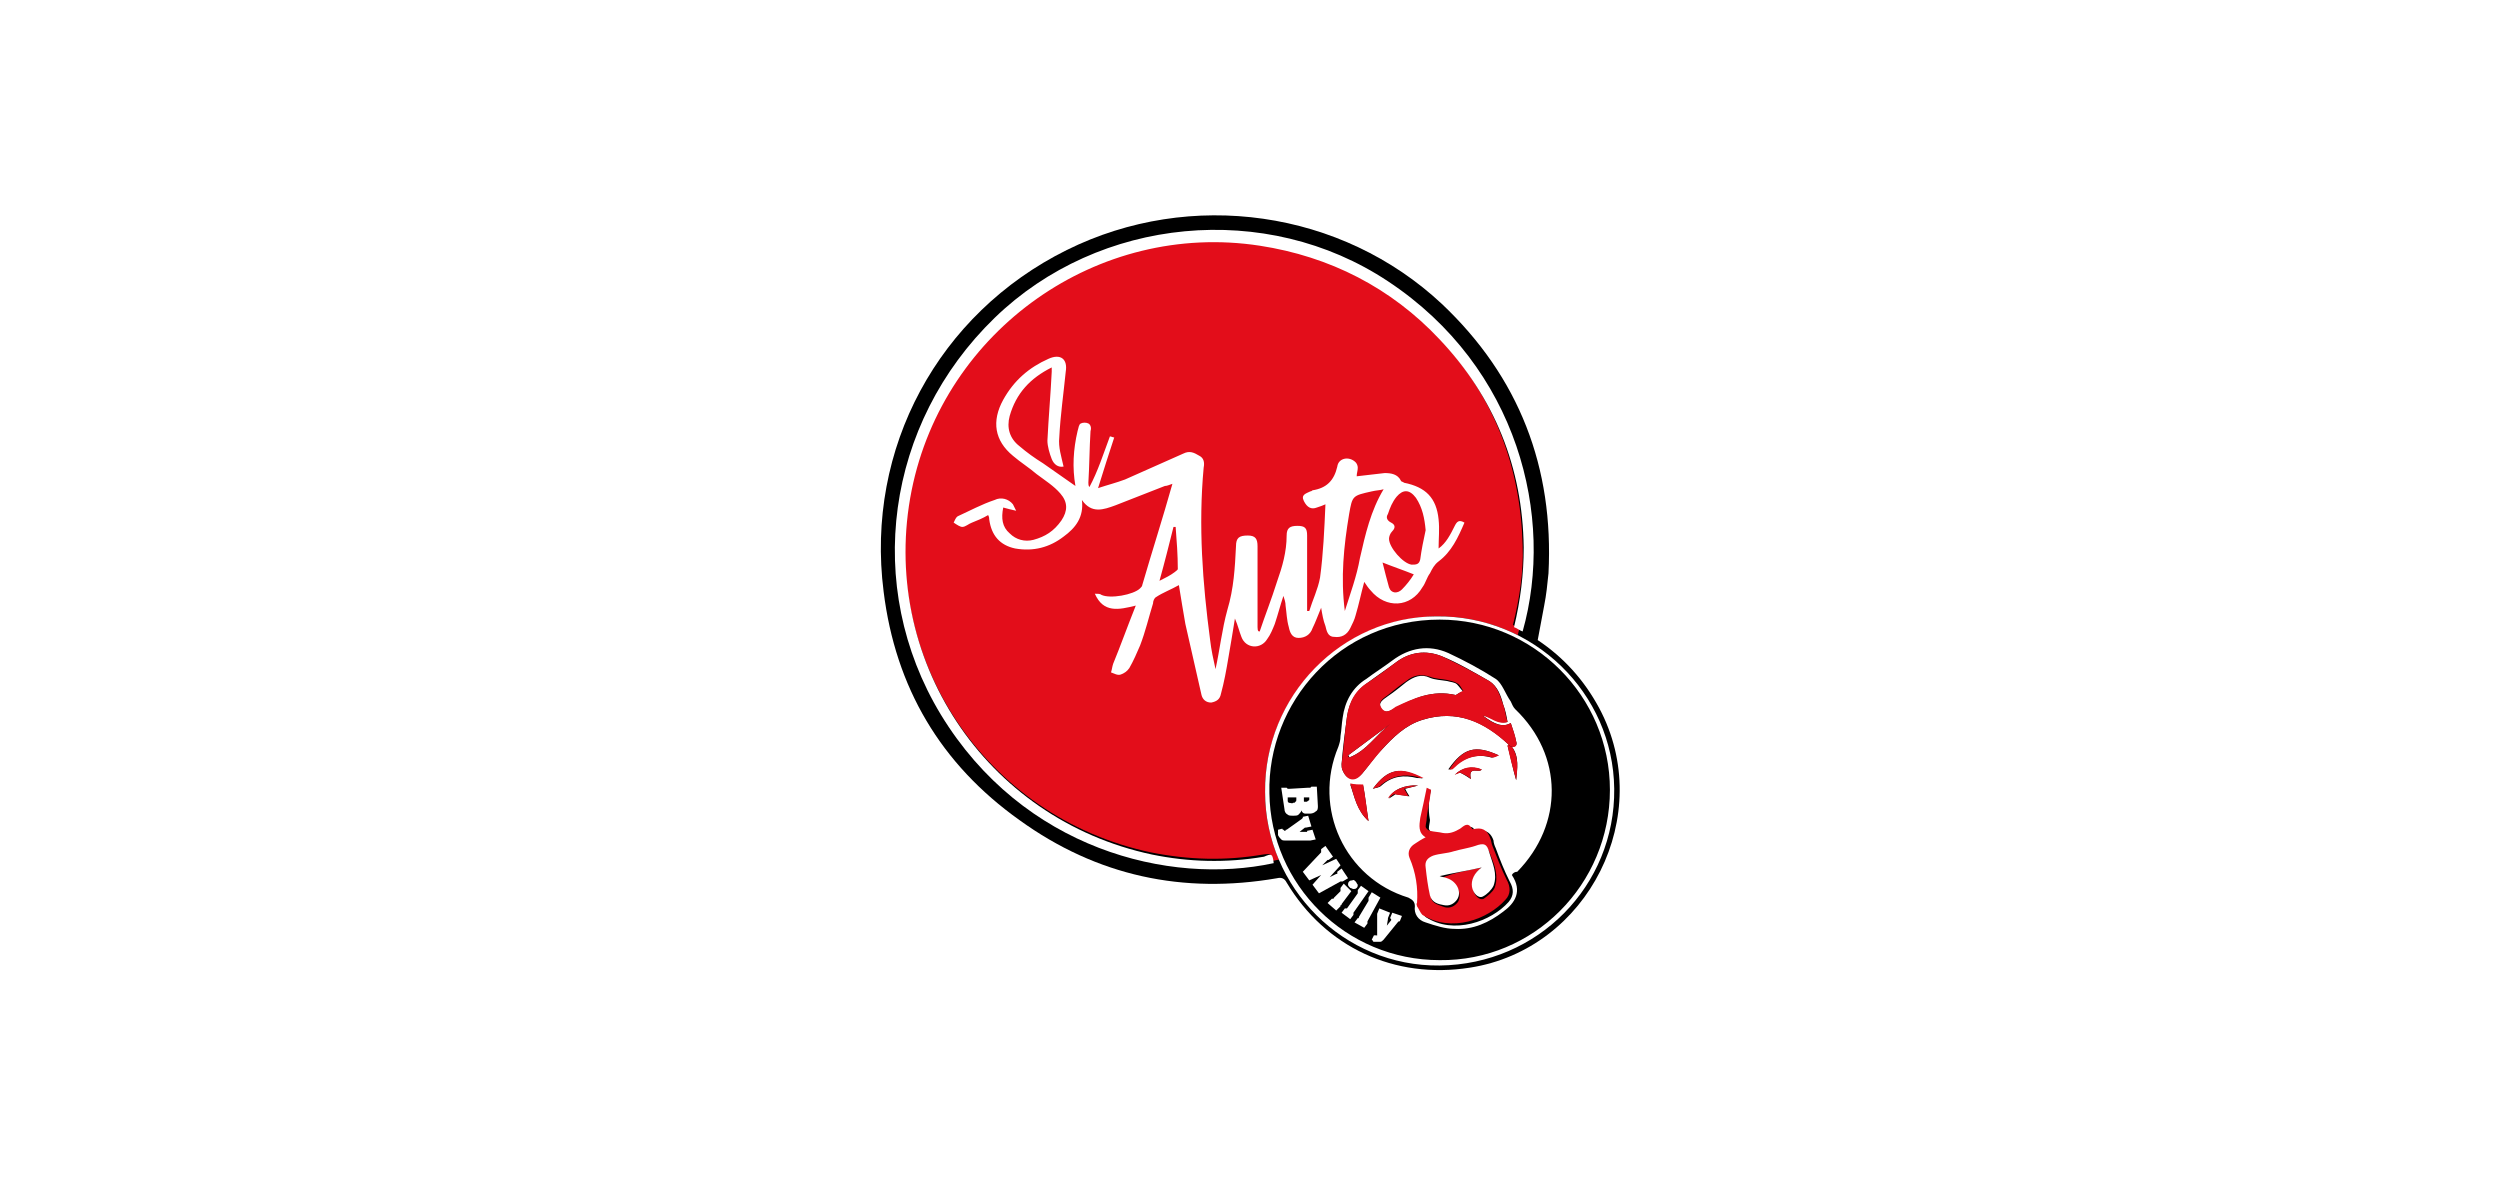
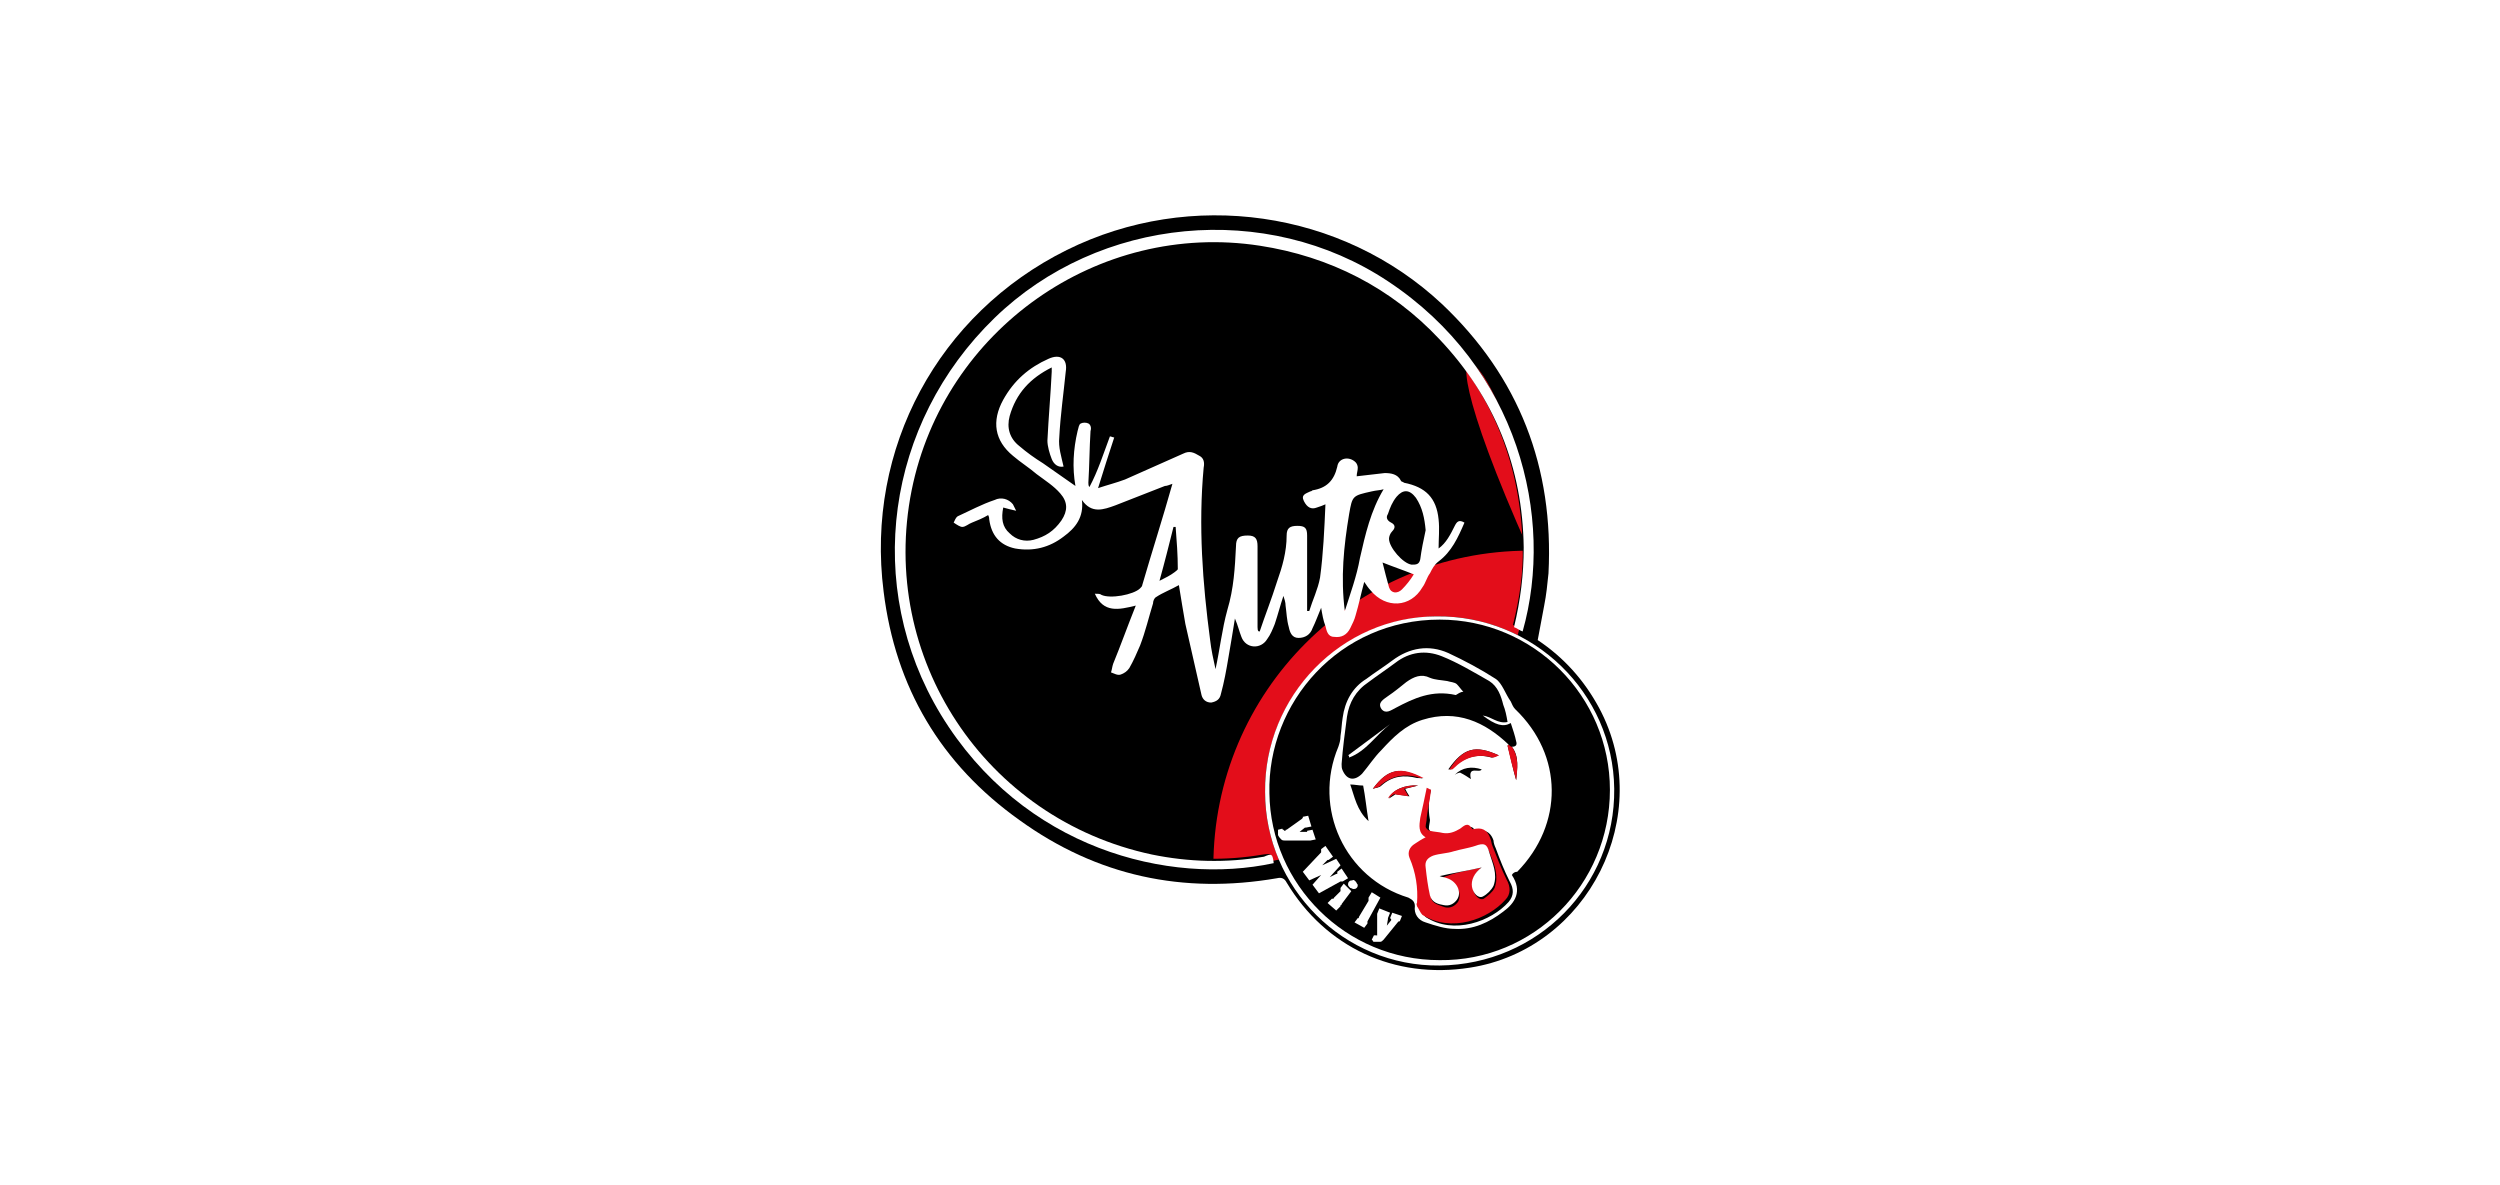
<svg xmlns="http://www.w3.org/2000/svg" version="1.1" x="0px" y="0px" viewBox="0 0 232 110" style="enable-background:new 0 0 232 110;" xml:space="preserve">
  <style type="text/css">
	.st0{display:none;}
	.st1{display:inline;}
	.st2{fill:#101820;}
	.st3{fill:#F18A00;}
	.st4{display:inline;opacity:0.5;fill:#009FE3;}
	.st5{fill:#FEFEFE;}
	.st6{fill:#FE8846;}
	.st7{fill:#FEF9F6;}
	.st8{fill:#FEFAF8;}
	.st9{fill:#8D9190;}
	.st10{fill:#8C908F;}
	.st11{fill:#8F9392;}
	.st12{fill:#919494;}
	.st13{fill:#8E9291;}
	.st14{fill:#929695;}
	.st15{fill:#919493;}
	.st16{fill:#FE985F;}
	.st17{fill:#FE985E;}
	.st18{fill:#FEFBFA;}
	.st19{fill:#FEFCFB;}
	.st20{fill:#FEFDFD;}
	.st21{fill:#FEEEE5;}
	.st22{fill:#FEF6F2;}
	.st23{fill:#FEF8F5;}
	.st24{fill:#FEF3ED;}
	.st25{fill:#FCFCFC;}
	.st26{fill:#F9F9F9;}
	.st27{fill:#FAFAFA;}
	.st28{fill:#F8F8F8;}
	
		.st29{display:inline;fill:none;stroke:#009FE3;stroke-width:2.5;stroke-linecap:round;stroke-linejoin:round;stroke-miterlimit:10;}
	.st30{fill:none;stroke:#009FE3;stroke-width:2.5;stroke-linecap:round;stroke-linejoin:round;stroke-miterlimit:10;}
	.st31{opacity:1.000000e-02;fill:#FFFFFF;}
	.st32{fill:none;stroke:#009FE3;stroke-width:1.771;stroke-linecap:round;stroke-linejoin:round;stroke-miterlimit:10;}
	.st33{fill-rule:evenodd;clip-rule:evenodd;fill:#D8D5D5;}
	.st34{fill-rule:evenodd;clip-rule:evenodd;fill:#EF7D00;}
	.st35{fill-rule:evenodd;clip-rule:evenodd;fill:#293A66;}
	.st36{fill:#EF7D00;}
	.st37{fill:#E2A834;}
	.st38{fill:#EBA900;}
	.st39{fill:#402020;}
	.st40{fill:#E65300;}
	.st41{fill:#FFFFFF;}
	.st42{fill-rule:evenodd;clip-rule:evenodd;fill:#6F6F6E;}
	.st43{fill-rule:evenodd;clip-rule:evenodd;fill:#83B427;}
	.st44{fill:#FF9800;}
	.st45{fill:#212322;}
	.st46{fill:#424242;}
	.st47{fill:#E20025;}
	.st48{fill:#005192;}
	.st49{fill:#FFED00;}
	.st50{fill:#0189F9;}
	.st51{fill:#232E48;}
	.st52{fill:#D1CCB4;}
	.st53{fill:#3DAE2B;}
	.st54{fill:#E43D30;}
	.st55{fill:#3D4543;}
	.st56{fill:#122C68;}
	.st57{fill:#F52328;}
	.st58{fill:#006580;}
	.st59{fill:#789904;}
	.st60{fill:#ED1C24;stroke:#ED1C24;stroke-width:0.992;}
	.st61{fill:#1554A0;}
	.st62{fill:#0098C5;}
	.st63{fill:#FFD800;}
	.st64{fill:#FAB900;}
	.st65{fill:#E73037;}
	.st66{fill:#00A2B8;}
	.st67{fill:#1AAEDB;}
	.st68{fill:#FFEB00;}
	.st69{fill:#E31419;}
	.st70{fill:#2B2D37;}
	.st71{fill:#043256;}
	.st72{fill:#FD7510;}
	.st73{fill:url(#SVGID_1_);}
	.st74{fill:#282826;}
	.st75{fill:#838484;}
	.st76{fill:#1D1E1C;}
	.st77{fill:#3C1152;}
	.st78{fill-rule:evenodd;clip-rule:evenodd;fill:#B32372;}
	.st79{fill:#17442A;}
	.st80{fill:#AF8B52;}
	.st81{fill:#E1AB43;}
	.st82{fill:#FCF0CA;}
	.st83{fill:#0F0907;}
	.st84{fill:#533729;}
	.st85{fill:#FCFAFA;}
	.st86{fill:#EA7024;}
	.st87{clip-path:url(#SVGID_3_);}
	.st88{fill:#202C45;}
	.st89{fill:#4F658E;}
	.st90{fill:#AFACA7;}
	.st91{fill:#0C5E98;}
	.st92{fill:#53C0E9;}
	.st93{fill:#E5017D;}
	.st94{fill:#FEEA53;}
	.st95{fill:#61B34C;}
	.st96{fill:#8460A6;}
	.st97{fill:#01012E;}
	.st98{fill:#AC8132;}
	.st99{filter:url(#Adobe_OpacityMaskFilter);}
	.st100{filter:url(#Adobe_OpacityMaskFilter_1_);}
	.st101{mask:url(#SVGID_8_);fill:url(#SVGID_9_);}
	.st102{opacity:0.8;fill:url(#SVGID_10_);}
	.st103{opacity:0.51;}
	.st104{filter:url(#Adobe_OpacityMaskFilter_2_);}
	.st105{filter:url(#Adobe_OpacityMaskFilter_3_);}
	.st106{mask:url(#SVGID_11_);fill:url(#SVGID_12_);}
	.st107{filter:url(#Adobe_OpacityMaskFilter_4_);}
	.st108{filter:url(#Adobe_OpacityMaskFilter_5_);}
	.st109{mask:url(#SVGID_13_);fill:url(#SVGID_14_);}
	.st110{fill:url(#SVGID_15_);}
	.st111{filter:url(#Adobe_OpacityMaskFilter_6_);}
	.st112{mask:url(#SVGID_16_);}
	.st113{fill:url(#SVGID_17_);}
	.st114{fill:url(#SVGID_18_);}
	.st115{opacity:0.9;fill:url(#SVGID_19_);}
	.st116{enable-background:new    ;}
	.st117{filter:url(#Adobe_OpacityMaskFilter_7_);}
	.st118{filter:url(#Adobe_OpacityMaskFilter_8_);}
	.st119{mask:url(#SVGID_20_);fill:url(#SVGID_21_);}
	.st120{opacity:0.5;fill:url(#SVGID_22_);}
	.st121{filter:url(#Adobe_OpacityMaskFilter_9_);}
	.st122{filter:url(#Adobe_OpacityMaskFilter_10_);}
	.st123{mask:url(#SVGID_23_);fill:url(#SVGID_24_);}
	.st124{opacity:0.5;fill:url(#SVGID_25_);}
	.st125{filter:url(#Adobe_OpacityMaskFilter_11_);}
	.st126{filter:url(#Adobe_OpacityMaskFilter_12_);}
	.st127{mask:url(#SVGID_26_);fill:url(#SVGID_27_);}
	.st128{opacity:0.5;fill:url(#SVGID_28_);}
	.st129{filter:url(#Adobe_OpacityMaskFilter_13_);}
	.st130{filter:url(#Adobe_OpacityMaskFilter_14_);}
	.st131{mask:url(#SVGID_29_);fill:url(#SVGID_30_);}
	.st132{opacity:0.5;fill:url(#SVGID_31_);}
	.st133{filter:url(#Adobe_OpacityMaskFilter_15_);}
	.st134{filter:url(#Adobe_OpacityMaskFilter_16_);}
	.st135{mask:url(#SVGID_32_);fill:url(#SVGID_33_);}
	.st136{fill:url(#SVGID_34_);}
	.st137{filter:url(#Adobe_OpacityMaskFilter_17_);}
	.st138{filter:url(#Adobe_OpacityMaskFilter_18_);}
	.st139{mask:url(#SVGID_35_);fill:url(#SVGID_36_);}
	.st140{opacity:0.5;fill:url(#SVGID_37_);}
	.st141{filter:url(#Adobe_OpacityMaskFilter_19_);}
	.st142{filter:url(#Adobe_OpacityMaskFilter_20_);}
	.st143{mask:url(#SVGID_38_);fill:url(#SVGID_39_);}
	.st144{opacity:0.5;fill:url(#SVGID_40_);}
	.st145{filter:url(#Adobe_OpacityMaskFilter_21_);}
	.st146{filter:url(#Adobe_OpacityMaskFilter_22_);}
	.st147{mask:url(#SVGID_41_);fill:url(#SVGID_42_);}
	.st148{opacity:0.5;fill:url(#SVGID_43_);}
	.st149{filter:url(#Adobe_OpacityMaskFilter_23_);}
	.st150{filter:url(#Adobe_OpacityMaskFilter_24_);}
	.st151{mask:url(#SVGID_44_);fill:url(#SVGID_45_);}
	.st152{opacity:0.5;fill:url(#SVGID_46_);}
	.st153{filter:url(#Adobe_OpacityMaskFilter_25_);}
	.st154{filter:url(#Adobe_OpacityMaskFilter_26_);}
	.st155{mask:url(#SVGID_47_);fill:url(#SVGID_48_);}
	.st156{opacity:0.5;fill:url(#SVGID_49_);}
	.st157{filter:url(#Adobe_OpacityMaskFilter_27_);}
	.st158{filter:url(#Adobe_OpacityMaskFilter_28_);}
	.st159{mask:url(#SVGID_50_);fill:url(#SVGID_51_);}
	.st160{opacity:0.5;fill:url(#SVGID_52_);}
	.st161{fill-rule:evenodd;clip-rule:evenodd;fill:#F96E6E;}
	.st162{fill-rule:evenodd;clip-rule:evenodd;fill:#400000;}
	.st163{fill-rule:evenodd;clip-rule:evenodd;fill:#FF8585;}
	.st164{fill-rule:evenodd;clip-rule:evenodd;fill:#FF7F7F;}
	.st165{fill-rule:evenodd;clip-rule:evenodd;fill:#FF7D7D;}
	.st166{fill-rule:evenodd;clip-rule:evenodd;fill:#FF7878;}
	.st167{fill-rule:evenodd;clip-rule:evenodd;fill:#FF7373;}
	.st168{fill-rule:evenodd;clip-rule:evenodd;fill:#FF7070;}
	.st169{fill-rule:evenodd;clip-rule:evenodd;fill:#FF6B6B;}
	.st170{fill-rule:evenodd;clip-rule:evenodd;fill:#FF6363;}
	.st171{fill-rule:evenodd;clip-rule:evenodd;fill:#FF5E5E;}
	.st172{fill-rule:evenodd;clip-rule:evenodd;fill:#FF5757;}
	.st173{fill-rule:evenodd;clip-rule:evenodd;fill:#F54949;}
	.st174{fill-rule:evenodd;clip-rule:evenodd;fill:#ED4040;}
	.st175{fill-rule:evenodd;clip-rule:evenodd;fill:#E63737;}
	.st176{fill-rule:evenodd;clip-rule:evenodd;fill:#DB2C2C;}
	.st177{fill-rule:evenodd;clip-rule:evenodd;fill:#CF1F1F;}
	.st178{fill-rule:evenodd;clip-rule:evenodd;fill:#CC1D1D;}
	.st179{fill-rule:evenodd;clip-rule:evenodd;fill:#C21313;}
	.st180{fill-rule:evenodd;clip-rule:evenodd;fill:#BF1111;}
	.st181{fill-rule:evenodd;clip-rule:evenodd;fill:#B50909;}
	.st182{fill-rule:evenodd;clip-rule:evenodd;fill:#AD0303;}
	.st183{fill-rule:evenodd;clip-rule:evenodd;fill:#A60000;}
	.st184{fill-rule:evenodd;clip-rule:evenodd;fill:#9C0000;}
	.st185{fill-rule:evenodd;clip-rule:evenodd;fill:#940000;}
	.st186{fill-rule:evenodd;clip-rule:evenodd;fill:#870000;}
	.st187{fill-rule:evenodd;clip-rule:evenodd;fill:#7A0000;}
	.st188{fill-rule:evenodd;clip-rule:evenodd;fill:#6E0000;}
	.st189{fill-rule:evenodd;clip-rule:evenodd;fill:#660000;}
	.st190{fill-rule:evenodd;clip-rule:evenodd;fill:#590000;}
	.st191{fill-rule:evenodd;clip-rule:evenodd;fill:#4F0000;}
	.st192{fill-rule:evenodd;clip-rule:evenodd;fill:#420000;}
	.st193{fill-rule:evenodd;clip-rule:evenodd;fill:url(#SVGID_53_);}
	.st194{fill-rule:evenodd;clip-rule:evenodd;fill:url(#SVGID_54_);}
	.st195{fill:#E30613;}
	.st196{fill:#9D9D9C;}
	.st197{fill-rule:evenodd;clip-rule:evenodd;fill:#2A29F1;}
	.st198{fill-rule:evenodd;clip-rule:evenodd;fill:#E03032;}
	.st199{fill:#E30613;stroke:#E30613;stroke-width:0.829;stroke-miterlimit:22.926;}
	.st200{fill:url(#SVGID_55_);}
	.st201{fill:url(#SVGID_56_);}
	.st202{fill:url(#SVGID_57_);}
	.st203{fill:#1D1D1B;}
	.st204{fill:#84232C;}
	.st205{fill-rule:evenodd;clip-rule:evenodd;fill:#99CC00;}
	.st206{fill-rule:evenodd;clip-rule:evenodd;}
	.st207{fill:#F5B63E;}
	.st208{fill:#9B999E;}
	.st209{fill:#610C15;}
	.st210{clip-path:url(#SVGID_59_);}
	.st211{fill:#A12C38;}
	.st212{fill:#F02F47;}
	.st213{display:none;fill:#F9D4A8;}
	.st214{display:none;fill:#EB802D;}
	.st215{display:none;fill:#E66113;}
	.st216{opacity:0.26;fill:#D14E26;}
	.st217{fill:#FF686E;}
	.st218{display:none;fill:#C72633;}
	.st219{display:inline;fill:#005F48;}
	.st220{display:inline;fill:#004633;}
	.st221{display:inline;fill:#FBEBEC;}
	.st222{display:inline;fill:#FDF7F2;}
	.st223{display:inline;fill:#550C06;}
	.st224{display:inline;opacity:0.4;fill:#532910;}
	.st225{fill:#EBC6B2;}
	.st226{fill:#B89889;}
	.st227{opacity:0.32;fill:#66473B;}
	.st228{fill:#A1877E;}
	.st229{fill:#005F48;}
	.st230{fill:#FDF7F2;}
	.st231{display:inline;fill:#9B999E;}
	.st232{display:inline;fill:#AFAEB4;}
	.st233{display:inline;fill:#727276;}
	.st234{display:inline;fill:#88868B;}
	.st235{display:none;fill:#E24334;}
	.st236{fill:#A4C766;}
	.st237{fill:#965C2D;}
	.st238{fill:#5AA12A;}
	.st239{fill:#6AAF26;}
	.st240{fill:#7AB428;}
	.st241{fill:#4A8A2C;}
	.st242{fill:#1F140F;}
	.st243{fill:#124494;stroke:#FFFFFF;stroke-width:0.538;stroke-miterlimit:10;}
	.st244{fill:#00358D;stroke:#FFFFFF;stroke-width:0.538;stroke-miterlimit:10;}
	.st245{fill:#001880;stroke:#FFFFFF;stroke-width:0.215;stroke-miterlimit:10;}
	.st246{clip-path:url(#SVGID_61_);}
	.st247{clip-path:url(#SVGID_63_);}
	.st248{fill-rule:evenodd;clip-rule:evenodd;fill:#203B8F;}
	.st249{fill-rule:evenodd;clip-rule:evenodd;fill:#FFFFFF;}
	.st250{fill-rule:evenodd;clip-rule:evenodd;fill:#E20613;}
	.st251{fill:#203B8F;}
	.st252{fill:url(#SVGID_64_);}
	.st253{fill:url(#SVGID_65_);}
	.st254{fill:url(#SVGID_66_);}
	.st255{fill:url(#SVGID_67_);}
	.st256{fill:url(#SVGID_68_);}
	.st257{fill:url(#SVGID_69_);}
	.st258{fill:url(#SVGID_70_);}
	.st259{fill:url(#SVGID_71_);}
	.st260{fill:url(#SVGID_72_);}
	.st261{fill:url(#SVGID_73_);}
	.st262{fill:url(#SVGID_74_);}
	.st263{fill:#F4436C;}
	.st264{fill-rule:evenodd;clip-rule:evenodd;fill:#D0D2D3;stroke:#0A5088;stroke-width:8.268089e-02;stroke-miterlimit:22.926;}
	.st265{fill-rule:evenodd;clip-rule:evenodd;fill:#FDBE16;}
	.st266{fill-rule:evenodd;clip-rule:evenodd;fill:#C3CE2F;}
	.st267{fill-rule:evenodd;clip-rule:evenodd;fill:#28B8EB;}
	.st268{fill-rule:evenodd;clip-rule:evenodd;fill:#2992D0;}
	.st269{fill-rule:evenodd;clip-rule:evenodd;fill:#008353;}
	.st270{fill-rule:evenodd;clip-rule:evenodd;fill:#DF0C85;}
	.st271{fill-rule:evenodd;clip-rule:evenodd;fill:#C02126;}
	.st272{fill-rule:evenodd;clip-rule:evenodd;fill:#AB1F69;}
	.st273{fill:#C02126;}
	.st274{fill:#2A4DA0;}
	.st275{fill:#262122;}
	.st276{fill:url(#SVGID_75_);}
	.st277{fill:url(#SVGID_76_);}
	.st278{fill:url(#SVGID_77_);}
	.st279{fill:url(#SVGID_78_);}
	.st280{fill:#636365;}
	.st281{fill:#53A246;}
	.st282{fill:#334688;}
	.st283{fill:#CF242B;}
	.st284{fill:#E7882E;}
	.st285{fill:#282828;}
	.st286{fill:#575756;}
	.st287{fill:#D10E32;}
	.st288{fill:#0048A1;}
	.st289{fill:#315685;}
	.st290{fill:#0064A8;}
	.st291{fill:#EE7339;}
	.st292{fill:url(#SVGID_79_);}
	.st293{fill:url(#SVGID_80_);}
	.st294{fill:url(#SVGID_81_);}
	.st295{fill:#E30D1A;}
	.st296{fill:#D21030;}
	.st297{fill:#0E7DC0;}
	.st298{fill:#4AAC36;}
	.st299{fill:#FFDA05;}
	.st300{fill-rule:evenodd;clip-rule:evenodd;fill:#F18A00;}
	.st301{fill-rule:evenodd;clip-rule:evenodd;fill:#76777A;}
	.st302{fill:#76777A;}
	.st303{fill:#FDC801;}
	.st304{fill-rule:evenodd;clip-rule:evenodd;fill:#009845;}
	.st305{fill:#009845;}
	.st306{fill-rule:evenodd;clip-rule:evenodd;fill:url(#SVGID_82_);}
	.st307{fill-rule:evenodd;clip-rule:evenodd;fill:url(#SVGID_83_);}
	.st308{fill:#25354F;}
	.st309{fill:#0A0B0E;}
	.st310{fill:url(#SVGID_84_);}
	.st311{fill:url(#SVGID_85_);}
	.st312{fill:url(#SVGID_86_);}
	.st313{fill:url(#SVGID_87_);}
	.st314{fill:url(#SVGID_88_);}
	.st315{fill:url(#SVGID_89_);}
	.st316{fill:url(#SVGID_90_);}
	.st317{fill:url(#SVGID_91_);}
	.st318{fill:url(#SVGID_92_);}
	.st319{fill:url(#SVGID_93_);}
	.st320{fill:url(#SVGID_94_);}
	.st321{fill:url(#SVGID_95_);}
	.st322{fill:url(#SVGID_96_);}
	.st323{fill:url(#SVGID_97_);}
	.st324{fill:url(#SVGID_98_);}
	.st325{fill:url(#SVGID_99_);}
	.st326{fill:url(#SVGID_100_);}
	.st327{fill:url(#SVGID_101_);}
	.st328{fill:url(#SVGID_102_);}
	.st329{fill:url(#SVGID_103_);}
	.st330{fill:url(#SVGID_104_);}
	.st331{fill:url(#SVGID_105_);}
	.st332{fill:url(#SVGID_106_);}
	.st333{fill:url(#SVGID_107_);}
	.st334{fill:url(#SVGID_108_);}
	.st335{fill:url(#SVGID_109_);}
	.st336{fill:url(#SVGID_110_);}
	.st337{fill:url(#SVGID_111_);}
	.st338{fill:url(#SVGID_112_);}
	.st339{fill:url(#SVGID_113_);}
	.st340{fill:#EC0928;}
	.st341{fill:#3AAA35;}
	.st342{fill:#F39200;}
	.st343{fill:#F39405;}
	.st344{fill:#ED1B38;}
	.st345{fill:#EC0A29;}
	.st346{fill:#373286;}
	.st347{fill:#4D7BBD;}
	.st348{fill:#4878BB;}
	.st349{fill:url(#SVGID_114_);}
	.st350{fill:url(#SVGID_115_);}
	.st351{fill:url(#SVGID_116_);}
	.st352{fill:url(#SVGID_117_);}
	.st353{fill:url(#SVGID_118_);}
	.st354{fill:url(#SVGID_119_);}
	.st355{fill:url(#SVGID_120_);}
	.st356{fill:url(#SVGID_121_);}
	.st357{fill:url(#SVGID_122_);}
	.st358{fill:url(#SVGID_123_);}
	.st359{fill:#1D3C73;}
	.st360{opacity:0;fill:none;stroke:#FFFFFF;stroke-width:0.23;stroke-miterlimit:10;}
	.st361{fill:#01AEDD;}
	.st362{fill:#40ACD6;}
	.st363{fill:#97989B;}
	.st364{fill:#1D252C;}
	.st365{fill:#EA0029;}
	.st366{fill:#929292;}
	.st367{fill:none;stroke:#777777;stroke-width:1.771;stroke-linecap:round;stroke-linejoin:round;stroke-miterlimit:10;}
	.st368{fill:#A4A4A4;}
	.st369{fill:#141414;}
	.st370{fill:#AEAEAE;}
	.st371{fill-rule:evenodd;clip-rule:evenodd;fill:#D6D6D6;}
	.st372{fill-rule:evenodd;clip-rule:evenodd;fill:#919191;}
	.st373{fill-rule:evenodd;clip-rule:evenodd;fill:#3A3A3A;}
	.st374{fill:#919191;}
	.st375{fill:#ADADAD;}
	.st376{fill:#BEBEBE;}
	.st377{fill:#2B2B2B;}
	.st378{fill:#8F8F8F;}
</style>
  <g id="Capa_1" class="st0">
</g>
  <g id="Capa_2">
    <rect x="0" class="st31" width="232" height="110" />
  </g>
  <g id="Capa_3">
    <g>
      <path d="M142.7,59.4c2.4,1.6,4.3,3.7,5.7,6.3c5.3,9.9-1,22.4-12,24.1c-7,1.1-13.4-1.9-17-7.9c-0.2-0.4-0.5-0.5-0.9-0.4    c-8.7,1.5-16.7-0.2-23.9-5.4C87.3,70.9,83.1,63.8,82,54.9c-1.7-13.3,5.1-25.8,17-31.7c11.5-5.7,25.5-3.7,34.8,5    c7.2,6.8,10.4,15.2,9.9,25c-0.1,1-0.2,2-0.4,3C143.1,57.3,142.9,58.3,142.7,59.4" />
-       <path class="st295" d="M141.9,51.1c0,16.2-13.1,29.3-29.3,29.3c-16.2,0-29.3-13.1-29.3-29.3c0-16.2,13.1-29.3,29.3-29.3    C128.8,21.8,141.9,34.9,141.9,51.1" />
+       <path class="st295" d="M141.9,51.1c0,16.2-13.1,29.3-29.3,29.3c0-16.2,13.1-29.3,29.3-29.3    C128.8,21.8,141.9,34.9,141.9,51.1" />
      <path d="M118.2,80.1c-0.2-0.9-0.2-0.9-1-0.8c-3.5,0.6-6.9,0.5-10.4-0.2c-15.5-3.3-25.3-18.2-22.3-33.8c3-14.9,17.3-25,32.3-22.7    c6.6,1,12.2,3.9,16.7,8.7c5.1,5.4,7.6,11.9,7.8,19.3c0.1,2.5-0.3,5-0.9,7.4c0.3,0.1,0.6,0.3,0.8,0.4c3-10.5-0.4-24.5-12.5-32.5    c-11.3-7.4-26.8-6-36.5,3.4c-10.1,9.7-12.2,24.9-5,36.8C94.9,78.8,108.5,82.2,118.2,80.1" />
      <path d="M133.6,89.6c9.1-0.1,16.3-7.4,16.2-16.4c-0.1-8.9-7.5-16.1-16.5-16c-8.8,0.1-16,7.5-15.9,16.3    C117.4,82.4,124.7,89.6,133.6,89.6" />
      <path class="st41" d="M116.9,58.6c0.5-1.5,1.1-3,1.6-4.6c0.5-1.4,0.9-2.8,0.9-4.3c0-0.7,0.3-0.9,1-0.9c0.7,0,0.9,0.2,0.9,0.9    c0,1.8,0,3.5,0,5.3c0,0.6,0,1.1,0,1.7c0.1,0,0.1,0,0.2,0c0.3-1,0.8-2,1-3.1c0.3-2.2,0.4-4.5,0.5-6.8c-0.2,0.1-0.5,0.2-0.8,0.3    c-0.5,0.2-0.9,0-1.2-0.6c-0.3-0.6,0.2-0.7,0.6-0.9c0.1,0,0.2-0.1,0.2-0.1c1.3-0.2,2-0.9,2.3-2.2c0.1-0.8,1.1-1,1.7-0.4    c0.1,0.1,0.2,0.3,0.2,0.5c0,0.3-0.1,0.5-0.1,0.8c0.9-0.1,1.7-0.2,2.6-0.3c0.6,0,1.2,0.1,1.5,0.7c0,0.1,0.2,0.1,0.3,0.2    c2,0.4,3,1.4,3.2,3.4c0.1,0.9,0,1.8,0,2.7c0.7-0.5,1.1-1.3,1.5-2.1c0.2-0.4,0.4-0.6,0.9-0.3c-0.6,1.4-1.2,2.7-2.4,3.6    c-0.4,0.3-0.6,0.7-0.8,1.1c-0.3,0.4-0.4,0.9-0.7,1.3c-1.1,1.9-3.4,2-4.8,0.3c-0.2-0.2-0.4-0.5-0.6-0.8c-0.3,1.1-0.5,2.1-0.8,3.1    c-0.1,0.4-0.3,0.8-0.5,1.2c-0.3,0.6-0.8,0.9-1.5,0.8c-0.6,0-0.7-0.6-0.8-1c-0.2-0.5-0.3-1.1-0.4-1.7c-0.3,0.7-0.5,1.3-0.8,1.9    c-0.2,0.6-0.7,0.9-1.3,0.9c-0.6,0-0.8-0.5-0.9-1c-0.2-0.7-0.2-1.3-0.3-2c0-0.3-0.1-0.6-0.2-0.9c-0.3,0.9-0.5,1.7-0.8,2.6    c-0.2,0.5-0.4,1-0.7,1.4c-0.6,1-2,0.9-2.4-0.2c-0.2-0.5-0.3-1-0.6-1.7c-0.2,1.3-0.4,2.4-0.6,3.6c-0.2,1.2-0.4,2.3-0.7,3.4    c-0.1,0.5-0.4,0.7-0.9,0.8c-0.5,0-0.8-0.3-0.9-0.7c-0.5-2.2-1-4.4-1.5-6.6c-0.2-1.2-0.4-2.3-0.6-3.6c-0.7,0.4-1.5,0.7-2.1,1.1    c-0.2,0.1-0.3,0.4-0.3,0.6c-0.4,1.3-0.7,2.6-1.2,3.9c-0.3,0.7-0.6,1.4-1,2.1c-0.2,0.3-0.5,0.5-0.8,0.6c-0.3,0.1-0.6-0.1-0.9-0.2    c0.1-0.3,0.1-0.5,0.2-0.8c0.7-1.7,1.3-3.4,2.1-5.4c-1.6,0.4-3,0.7-3.8-1.1c0.3,0,0.5,0,0.6,0.1c0.8,0.4,3,0,3.6-0.6    c0.1-0.1,0.2-0.2,0.2-0.3c0.9-3.1,1.9-6.2,2.8-9.4c-0.3,0.1-0.5,0.2-0.7,0.2c-1.5,0.6-3.1,1.2-4.6,1.8c-1.1,0.4-2.2,0.8-3.1-0.5    c0.2,1.6-0.6,2.6-1.7,3.4c-1.3,1-2.8,1.4-4.5,1.1c-1.4-0.3-2.2-1.2-2.4-2.7c0-0.1,0-0.2-0.1-0.4c-0.5,0.3-1,0.5-1.5,0.7    c-0.3,0.1-0.6,0.4-0.9,0.4c-0.2,0-0.5-0.2-0.8-0.4c0.1-0.2,0.2-0.5,0.4-0.6c1.1-0.5,2.2-1.1,3.4-1.5c0.6-0.3,1.3-0.1,1.7,0.4    c0.1,0.2,0.2,0.4,0.3,0.6c-0.5-0.1-0.8-0.2-1.2-0.3c-0.2,1-0.1,1.8,0.6,2.4c0.6,0.6,1.4,0.8,2.2,0.6c1.1-0.3,1.9-0.8,2.6-1.8    c0.6-0.9,0.6-1.7-0.1-2.5c-0.6-0.7-1.4-1.2-2.2-1.8c-0.7-0.6-1.5-1.1-2.2-1.7c-1.7-1.4-2-3.2-0.9-5.2c1-1.8,2.4-3,4.2-3.8    c1.1-0.5,1.8,0,1.6,1.2c-0.2,2-0.5,4.1-0.6,6.1c-0.1,0.9,0.2,1.8,0.4,2.7c-0.5,0.1-0.9-0.2-1.1-0.7c-0.2-0.5-0.4-1.2-0.4-1.7    c0.1-2.1,0.3-4.3,0.4-6.4c0-0.1,0-0.2,0-0.4c-2,1-3.3,2.4-3.9,4.5c-0.3,1.1,0,2.1,0.9,2.8c0.7,0.6,1.4,1.1,2.2,1.6    c1,0.7,2,1.4,3,2.1c-0.3-1.7-0.2-3.4,0.2-5.1c0.1-0.3,0.1-0.6,0.3-0.7c0.2-0.1,0.5-0.1,0.7,0c0.2,0.1,0.3,0.4,0.2,0.7    c-0.1,1.6-0.1,3.2-0.2,4.8c0,0.1,0,0.3,0.1,0.4c0.8-1.5,1.3-3.1,1.9-4.7c0.1,0,0.3,0.1,0.4,0.1c-0.5,1.5-1,3.1-1.5,4.7    c0.9-0.3,1.7-0.5,2.5-0.8c1.8-0.8,3.6-1.6,5.4-2.4c0.6-0.3,1-0.1,1.5,0.2c0.4,0.2,0.5,0.6,0.4,1.1c-0.5,5.4-0.1,10.7,0.6,16    c0.1,0.9,0.3,1.8,0.5,2.7c0.4-1.8,0.6-3.7,1.1-5.5c0.6-2,0.7-3.9,0.8-5.9c0-0.8,0.3-1,1.1-1c0.7,0,0.9,0.3,0.9,1c0,2.5,0,5,0,7.5    C116.7,58.6,116.8,58.6,116.9,58.6 M132.3,49.2c-0.1-1.1-0.3-2.1-0.9-3c-0.6-0.8-1.2-0.8-1.8-0.1c-0.4,0.5-0.6,1-0.8,1.6    c-0.2,0.3-0.1,0.6,0.3,0.8c0.4,0.2,0.4,0.5,0.1,0.8c-0.2,0.2-0.3,0.5-0.3,0.7c0,0.8,1.3,2.3,2.1,2.4c0.4,0,0.7,0,0.8-0.5    C131.9,51.1,132.1,50.1,132.3,49.2 M124.8,56.7c0.5-1.6,1.1-3.2,1.4-4.9c0.5-2.2,1-4.4,2.2-6.4c-0.3,0.1-0.7,0.1-1.1,0.2    c-1.8,0.4-1.8,0.4-2.1,2.1C124.7,50.7,124.4,53.6,124.8,56.7 M131.2,53.3c-1-0.4-1.9-0.7-2.9-1.1c0.2,0.8,0.4,1.6,0.6,2.3    c0.2,0.6,0.8,0.6,1.2,0.2C130.5,54.3,130.9,53.8,131.2,53.3 M107.6,53.9c0.6-0.3,1-0.5,1.4-0.8c0.1-0.1,0.3-0.2,0.3-0.3    c0-1.3-0.1-2.6-0.2-3.9c-0.1,0-0.1,0-0.2,0C108.5,50.5,108.1,52.1,107.6,53.9" />
      <path class="st41" d="M118.2,80.1c-9.7,2.1-23.3-1.3-30.9-13.8c-7.2-11.9-5.1-27,5-36.8c9.7-9.4,25.2-10.9,36.5-3.4    c12.1,8,15.5,21.9,12.5,32.5c-0.3-0.1-0.5-0.3-0.8-0.4c0.6-2.5,0.9-4.9,0.9-7.4c-0.1-7.4-2.7-13.9-7.8-19.3    c-4.5-4.8-10.2-7.7-16.7-8.7c-15-2.3-29.3,7.8-32.3,22.7c-3.1,15.5,6.8,30.5,22.3,33.8c3.4,0.7,6.9,0.8,10.4,0.2    C118,79.2,118.1,79.2,118.2,80.1" />
      <path class="st41" d="M133.6,89.6c-8.9,0.1-16.2-7.2-16.2-16.1c-0.1-8.9,7.1-16.3,15.9-16.3c9-0.1,16.4,7.1,16.5,16    C149.9,82.2,142.7,89.5,133.6,89.6 M149.4,73.3c0-8.7-7.1-15.8-15.8-15.8c-9.3,0-16,7.7-15.8,16.1c0.1,8.5,7.1,15.5,15.8,15.5    C142.3,89.2,149.4,82.1,149.4,73.3" />
      <path class="st41" d="M140.3,81.2c1,1.5,0.3,2.6-0.8,3.4c-1.3,1-2.8,1.7-4.5,1.6c-0.9,0-1.8-0.3-2.7-0.6c-0.7-0.2-1.1-0.8-1-1.5    c0-0.4-0.2-0.6-0.6-0.8c-5.9-1.8-8.9-8.3-6.5-14c0.1-0.3,0.2-0.6,0.2-1c0.1-0.6,0.1-1.1,0.2-1.7c0.2-1.5,0.9-2.8,2.2-3.6    c0.8-0.6,1.6-1.1,2.4-1.7c1.6-1.2,3.4-1.5,5.2-0.7c1.5,0.7,3,1.5,4.4,2.4c0.6,0.4,0.9,1.4,1.4,2.1c0.1,0.2,0.2,0.5,0.4,0.7    c4.5,4.3,4.5,10.7,0.2,15.1C140.6,80.9,140.4,81,140.3,81.2 M140,69.1c0,0-0.1,0.1-0.1,0.1c0.3,1.1,0.5,2.2,0.8,3.2    c0.1-1.1,0.3-2.2-0.4-3.1c0.4,0,0.5-0.2,0.4-0.5c-0.1-0.5-0.3-1.1-0.5-1.7c-0.7,0.4-1.4,0.2-2.6-0.7c0.8,0.1,1.4,0.8,2.3,0.6    c-0.1-0.6-0.2-1.1-0.4-1.6c-0.2-0.8-0.5-1.7-1.3-2.2c-1.4-0.8-2.9-1.7-4.4-2.3c-1.5-0.6-3-0.4-4.3,0.6c-0.8,0.6-1.7,1.2-2.5,1.8    c-1.2,0.8-1.8,1.9-2,3.2c-0.2,1.5-0.4,3-0.5,4.4c0,0.2,0,0.4,0.1,0.6c0.4,0.9,1.1,1,1.8,0.3c0.6-0.7,1.1-1.5,1.8-2.2    c1.1-1.2,2.2-2.3,3.8-2.8C135.2,65.8,137.8,67,140,69.1 M132.8,73.3l-0.1,0c-0.2,0.9-0.4,1.8-0.6,2.8c-0.2,0.7-0.3,1.3,0.5,1.8    c-0.4,0.2-0.7,0.4-1,0.6c-0.5,0.3-0.7,0.8-0.5,1.3c0.6,1.4,0.7,2.7,0.7,4.2c0,0.1,0,0.2,0,0.3c0.2,0.3,0.3,0.6,0.5,0.8    c2.6,1.7,6.1,0.4,7.7-1.4c0.5-0.6,0.5-1.2,0.1-1.9c-0.5-1-0.9-2-1.3-3.1c-0.1-0.2-0.2-0.5-0.2-0.7c-0.2-0.6-0.6-1-1.3-0.9    c-0.2,0-0.4,0-0.4,0c-0.4-0.7-0.8-0.2-1.1,0c-0.5,0.3-1,0.6-1.6,0.4c-0.4-0.1-0.8-0.1-1.2-0.2c-0.2,0-0.4-0.3-0.4-0.4    c0-0.3,0.1-0.6,0.1-0.8C132.5,75,132.6,74.1,132.8,73.3 M127,76.2c-0.2-1.2-0.3-2.3-0.5-3.3c-0.4,0-0.8-0.1-1.2-0.1    C125.7,73.9,125.9,75.2,127,76.2 M139.1,70.1c-2.2-1-3.3-0.7-4.7,1.3c0.1,0,0.1,0,0.2,0c0.1,0,0.2-0.1,0.2-0.1c1-1,2.2-1.4,3.6-1    C138.7,70.3,138.9,70.1,139.1,70.1 M127.4,73.2c0.3-0.1,0.6-0.1,0.8-0.3c1-0.9,2.1-1,3.3-0.7c0.2,0,0.4,0,0.6,0.1    C130,71.1,128.8,71.3,127.4,73.2 M131.6,72.9c-1.2-0.1-2.4,0.4-2.7,1.2c0.3-0.2,0.5-0.3,0.6-0.4c0.5,0.1,0.8,0.1,1.3,0.2    c-0.2-0.3-0.3-0.5-0.4-0.7C130.8,73.1,131.2,73,131.6,72.9 M135.5,71.7c0.4,0.2,0.7,0.4,1,0.6c-0.3-1.3,0.8-0.5,1-0.9    c-0.9-0.3-1.8-0.2-2.5,0.5C135.3,71.7,135.5,71.7,135.5,71.7" />
      <path class="st295" d="M132.8,73.3c-0.1,0.9-0.3,1.7-0.4,2.6c0,0.3-0.1,0.6-0.1,0.8c0,0.2,0.3,0.4,0.4,0.4    c0.4,0.1,0.8,0.1,1.2,0.2c0.6,0.1,1.1-0.1,1.6-0.4c0.3-0.2,0.7-0.7,1.1,0c0,0.1,0.3,0,0.4,0c0.7-0.1,1.1,0.3,1.3,0.9    c0.1,0.2,0.1,0.5,0.2,0.7c0.4,1,0.8,2.1,1.3,3.1c0.4,0.7,0.4,1.4-0.1,1.9c-1.6,1.8-5,3.1-7.7,1.4c-0.2-0.2-0.3-0.5-0.5-0.8    c0-0.1-0.1-0.2,0-0.3c0.1-1.4-0.1-2.8-0.7-4.2c-0.2-0.5,0-1,0.5-1.3c0.3-0.2,0.6-0.4,1-0.6c-0.7-0.4-0.6-1.1-0.5-1.8    c0.2-0.9,0.4-1.8,0.6-2.8L132.8,73.3z M137.5,80.5c-0.7,0.5-0.9,1.2-0.8,2c0.1,0.6,0.6,1.1,1,0.9c0.4-0.3,0.8-0.6,1-1    c0.4-1.1,0-2.1-0.4-3.1c-0.3-0.8-0.5-0.9-1.3-0.6c-0.7,0.2-1.3,0.4-2,0.5c-0.6,0.1-1.3,0.2-1.9,0.4c-0.5,0.1-0.8,0.5-0.7,1.1    c0.2,0.9,0.2,1.7,0.4,2.6c0.1,0.6,0.8,0.7,1.3,0.9c0.5,0.1,0.9-0.1,1.2-0.5c0.4-0.7,0-1.6-0.9-2c-0.2-0.1-0.5-0.1-0.7-0.2    C134.9,81,136.1,80.8,137.5,80.5" />
      <path class="st295" d="M140,69.1c0.1,0.1,0.2,0.2,0.3,0.2c0.7,1,0.5,2.1,0.4,3.1c-0.3-1.1-0.6-2.2-0.8-3.2    C139.9,69.2,140,69.1,140,69.1" />
-       <path class="st295" d="M127,76.2c-1.1-1-1.3-2.2-1.7-3.5c0.4,0.1,0.8,0.1,1.2,0.1C126.7,73.9,126.8,74.9,127,76.2" />
      <path class="st295" d="M139.1,70.1c-0.2,0.1-0.4,0.2-0.6,0.2c-1.4-0.4-2.6,0-3.6,1c-0.1,0.1-0.1,0.1-0.2,0.1c-0.1,0-0.1,0-0.2,0    C135.8,69.4,136.9,69.1,139.1,70.1" />
      <path class="st295" d="M127.4,73.2c1.4-1.9,2.6-2.1,4.7-1c-0.2,0-0.4,0-0.6-0.1c-1.2-0.3-2.3-0.1-3.3,0.7    C128,73.1,127.6,73.1,127.4,73.2" />
      <path class="st295" d="M131.6,72.9c-0.5,0.1-0.8,0.2-1.3,0.3c0.1,0.2,0.2,0.3,0.4,0.7c-0.5-0.1-0.8-0.1-1.3-0.2    c-0.1,0-0.3,0.2-0.6,0.4C129.2,73.3,130.4,72.8,131.6,72.9" />
-       <path class="st295" d="M135.5,71.7c0,0-0.2,0.1-0.5,0.2c0.7-0.7,1.6-0.9,2.5-0.5c-0.2,0.4-1.3-0.4-1,0.9    C136.2,72,135.9,71.9,135.5,71.7" />
      <path class="st41" d="M135.1,64.5c-2.2-0.5-3.9,0.3-5.6,1.2c-0.4,0.2-0.9,0.6-1.3,0.1c-0.4-0.6,0.2-0.9,0.6-1.2    c0.6-0.4,1.2-0.9,1.7-1.3c0.7-0.5,1.4-0.8,2.2-0.4c0.5,0.2,1,0.2,1.6,0.3c0.3,0.1,0.7,0.1,0.9,0.3c0.2,0.2,0.4,0.5,0.6,0.7    C135.5,64.2,135.3,64.4,135.1,64.5" />
      <path class="st41" d="M125.1,70.1l3.9-2.9c-1.3,1-2.2,2.5-3.8,3.1C125.2,70.2,125.2,70.1,125.1,70.1" />
      <path class="st41" d="M137.5,80.5c-1.3,0.3-2.6,0.5-3.9,0.8c0.2,0.1,0.5,0.1,0.7,0.2c0.9,0.3,1.4,1.3,0.9,2    c-0.3,0.4-0.7,0.6-1.2,0.5c-0.5-0.1-1.1-0.2-1.3-0.9c-0.2-0.9-0.3-1.7-0.4-2.6c-0.1-0.6,0.2-0.9,0.7-1.1c0.6-0.2,1.3-0.2,1.9-0.4    c0.7-0.2,1.4-0.3,2-0.5c0.8-0.3,1.1-0.2,1.3,0.6c0.3,1,0.8,2,0.4,3.1c-0.2,0.4-0.6,0.8-1,1c-0.4,0.2-0.9-0.3-1-0.9    C136.5,81.7,136.8,81,137.5,80.5" />
-       <path class="st295" d="M140,69.1c-2.3-2.1-4.8-3.3-8-2.3c-1.6,0.5-2.7,1.6-3.8,2.8c-0.6,0.7-1.2,1.5-1.8,2.2    c-0.6,0.8-1.4,0.7-1.8-0.3c-0.1-0.2-0.1-0.4-0.1-0.6c0.2-1.5,0.3-3,0.5-4.4c0.2-1.4,0.8-2.5,2-3.2c0.9-0.6,1.7-1.2,2.5-1.8    c1.3-1,2.8-1.2,4.3-0.6c1.5,0.7,3,1.5,4.4,2.3c0.8,0.5,1,1.4,1.3,2.2c0.2,0.5,0.2,1,0.4,1.6c-0.9,0.3-1.5-0.4-2.3-0.6    c1.1,0.9,1.9,1.1,2.6,0.7c0.2,0.6,0.4,1.1,0.5,1.7c0.1,0.3,0,0.6-0.4,0.5C140.2,69.3,140.1,69.2,140,69.1 M135.1,64.5    c0.2-0.1,0.4-0.3,0.7-0.4c-0.2-0.2-0.3-0.6-0.6-0.7c-0.3-0.2-0.6-0.2-0.9-0.3c-0.5-0.1-1.1-0.1-1.6-0.3c-0.9-0.3-1.6-0.1-2.2,0.4    c-0.6,0.4-1.2,0.9-1.7,1.3c-0.4,0.3-1,0.6-0.6,1.2c0.4,0.6,0.9,0.2,1.3-0.1C131.2,64.8,132.9,64,135.1,64.5 M125.1,70.1    c0,0.1,0.1,0.2,0.1,0.2c1.6-0.6,2.5-2.1,3.8-3.1L125.1,70.1z" />
-       <path class="st41" d="M118.9,73.1l0.5,0c0,0,0,0,0.1,0.1c0,0,0,0,0.1,0c0,0,0,0,0.1,0l1.7-0.1c0,0,0.1,0,0.1,0c0,0,0,0,0.1,0    c0,0,0.1-0.1,0.1-0.1l0.5,0l0.1,1.8c0,0.2,0,0.4-0.2,0.5c-0.1,0.1-0.3,0.2-0.5,0.2c-0.2,0-0.4,0-0.5,0c-0.1,0-0.3-0.1-0.3-0.3    c0,0,0,0,0,0c0,0,0,0,0,0c-0.1,0.2-0.2,0.3-0.3,0.4c-0.1,0.1-0.3,0.1-0.5,0.1c-0.2,0-0.4,0-0.5-0.1c-0.2-0.1-0.3-0.3-0.3-0.5    L118.9,73.1z M120,74.5c0.1,0,0.2,0,0.2-0.1c0.1,0,0.1-0.1,0.1-0.2l0-0.2c0,0,0,0,0,0c0,0,0,0-0.1,0c0,0-0.1,0-0.1,0l-0.4,0    c0,0-0.1,0-0.1,0c0,0,0,0-0.1,0c0,0,0,0,0,0.1l0,0.2c0,0.1,0,0.1,0.1,0.2C119.8,74.5,119.9,74.6,120,74.5 M121.2,74.4    c0.1,0,0.1,0,0.2-0.1c0.1,0,0.1-0.1,0.1-0.1l0-0.2c0,0,0,0,0,0c0,0,0,0,0,0c0,0,0,0,0,0l-0.4,0c0,0,0,0,0,0c0,0-0.1,0-0.1,0    c0,0,0,0,0,0.1l0,0.2c0,0.1,0,0.1,0.1,0.1C121.1,74.4,121.2,74.4,121.2,74.4" />
      <path class="st41" d="M119.4,77l1.4-1l0.1-0.1c0,0,0,0,0-0.1l0.5-0.1l0.3,1l-0.5,0.1c0,0,0,0,0,0c0,0,0,0,0,0c0,0,0,0-0.1,0    l-0.5,0.4l0,0c0,0,0,0,0,0l0.6,0c0,0,0.1,0,0.1,0c0,0,0-0.1,0-0.1l0.5-0.1l0.3,0.9l-0.5,0.1c0,0,0,0-0.1,0l-0.1,0l-2.1,0    c-0.2,0-0.3,0-0.4-0.1c-0.1-0.1-0.2-0.2-0.3-0.4c0,0,0-0.1,0-0.1c0-0.1,0-0.1,0-0.2c0,0,0-0.1,0-0.2l0.4-0.1c0,0,0,0.1,0.1,0.1    c0,0,0.1,0.1,0.1,0.1c0,0,0.1,0,0.1,0C119.3,77,119.3,77,119.4,77C119.4,77,119.4,77,119.4,77" />
      <path class="st41" d="M122.4,82.9l-0.6-0.8l0.8-0.9l0,0l0,0l-1.1,0.5l-0.6-0.8l1.7-1.8c0,0,0,0,0-0.1c0,0,0,0,0-0.1    c0,0,0-0.1,0-0.1l0.4-0.3l0.7,1l-0.4,0.3l0,0c0,0,0,0,0,0c0,0,0,0-0.1,0l-0.5,0.5l0,0l0,0l1.3-0.6l0.4,0.6l-1,1.1l0,0l0,0l0.6-0.3    c0,0,0,0,0.1,0c0,0,0,0,0-0.1c0,0,0,0,0-0.1l0.4-0.3l0.6,0.9l-0.5,0.3c0,0-0.1,0-0.1,0c0,0-0.1,0-0.1,0L122.4,82.9z" />
      <path class="st41" d="M124.5,83.9C124.5,83.9,124.5,83.9,124.5,83.9c0,0.1,0,0.1-0.1,0.1c0,0,0,0.1,0,0.1l-0.4,0.4l-0.8-0.7    l0.4-0.4c0,0,0.1,0,0.1,0c0,0,0.1,0,0.1-0.1l0.6-0.6c0,0,0,0,0-0.1c0,0,0,0,0-0.1c0,0,0-0.1,0-0.1l0.3-0.4l0.7,0.7L124.5,83.9z     M125.8,81.8c0.1,0.1,0.1,0.2,0.2,0.3c0,0.1,0,0.2-0.1,0.3c-0.1,0.1-0.2,0.1-0.3,0.1c-0.1,0-0.2-0.1-0.3-0.1    c-0.1-0.1-0.2-0.2-0.2-0.3c0-0.1,0-0.2,0.1-0.3c0.1-0.1,0.2-0.1,0.3-0.1C125.6,81.6,125.7,81.7,125.8,81.8" />
-       <path class="st41" d="M125.6,84.7c0,0,0,0.1,0,0.1c0,0,0,0.1,0,0.1l-0.3,0.4l-0.8-0.6l0.3-0.4c0,0,0.1,0,0.1,0c0,0,0,0,0.1,0    c0,0,0,0,0,0l1-1.4c0,0,0-0.1,0-0.1c0,0,0,0,0-0.1l0-0.1l0.3-0.4l0.7,0.5L125.6,84.7z" />
      <path class="st41" d="M126.9,85.5c0,0,0,0.1,0,0.1c0,0,0,0.1,0,0.1l-0.3,0.4l-0.9-0.5l0.3-0.4c0,0,0.1,0,0.1,0c0,0,0,0,0,0    c0,0,0,0,0-0.1l0.9-1.5c0,0,0-0.1,0-0.1c0,0,0,0,0-0.1l0-0.1l0.3-0.5l0.8,0.5L126.9,85.5z" />
      <path class="st41" d="M127.8,86.8l0-1.8l0-0.1c0,0,0,0,0-0.1l0.2-0.5l1,0.4l-0.2,0.5c0,0,0,0,0,0c0,0,0,0,0,0c0,0,0,0,0,0.1    l-0.1,0.6l0,0c0,0,0,0,0,0l0.4-0.5c0,0,0-0.1,0-0.1c0,0,0,0-0.1-0.1l0.2-0.5l0.9,0.3l-0.2,0.5c0,0,0,0-0.1,0l-0.1,0.1l-1.3,1.6    c-0.1,0.1-0.2,0.2-0.3,0.2c-0.2,0-0.3,0-0.5,0c0,0-0.1,0-0.1,0c-0.1,0-0.1-0.1-0.1-0.1c0,0-0.1-0.1-0.1-0.1l0.2-0.4    c0,0,0.1,0,0.1,0c0,0,0.1,0,0.1,0c0,0,0.1,0,0.1,0C127.7,86.9,127.8,86.9,127.8,86.8C127.8,86.8,127.8,86.8,127.8,86.8" />
    </g>
  </g>
  <g id="Capa_3_copia_2" class="st0">
</g>
  <g id="Capa_3_copia" class="st0">
</g>
</svg>